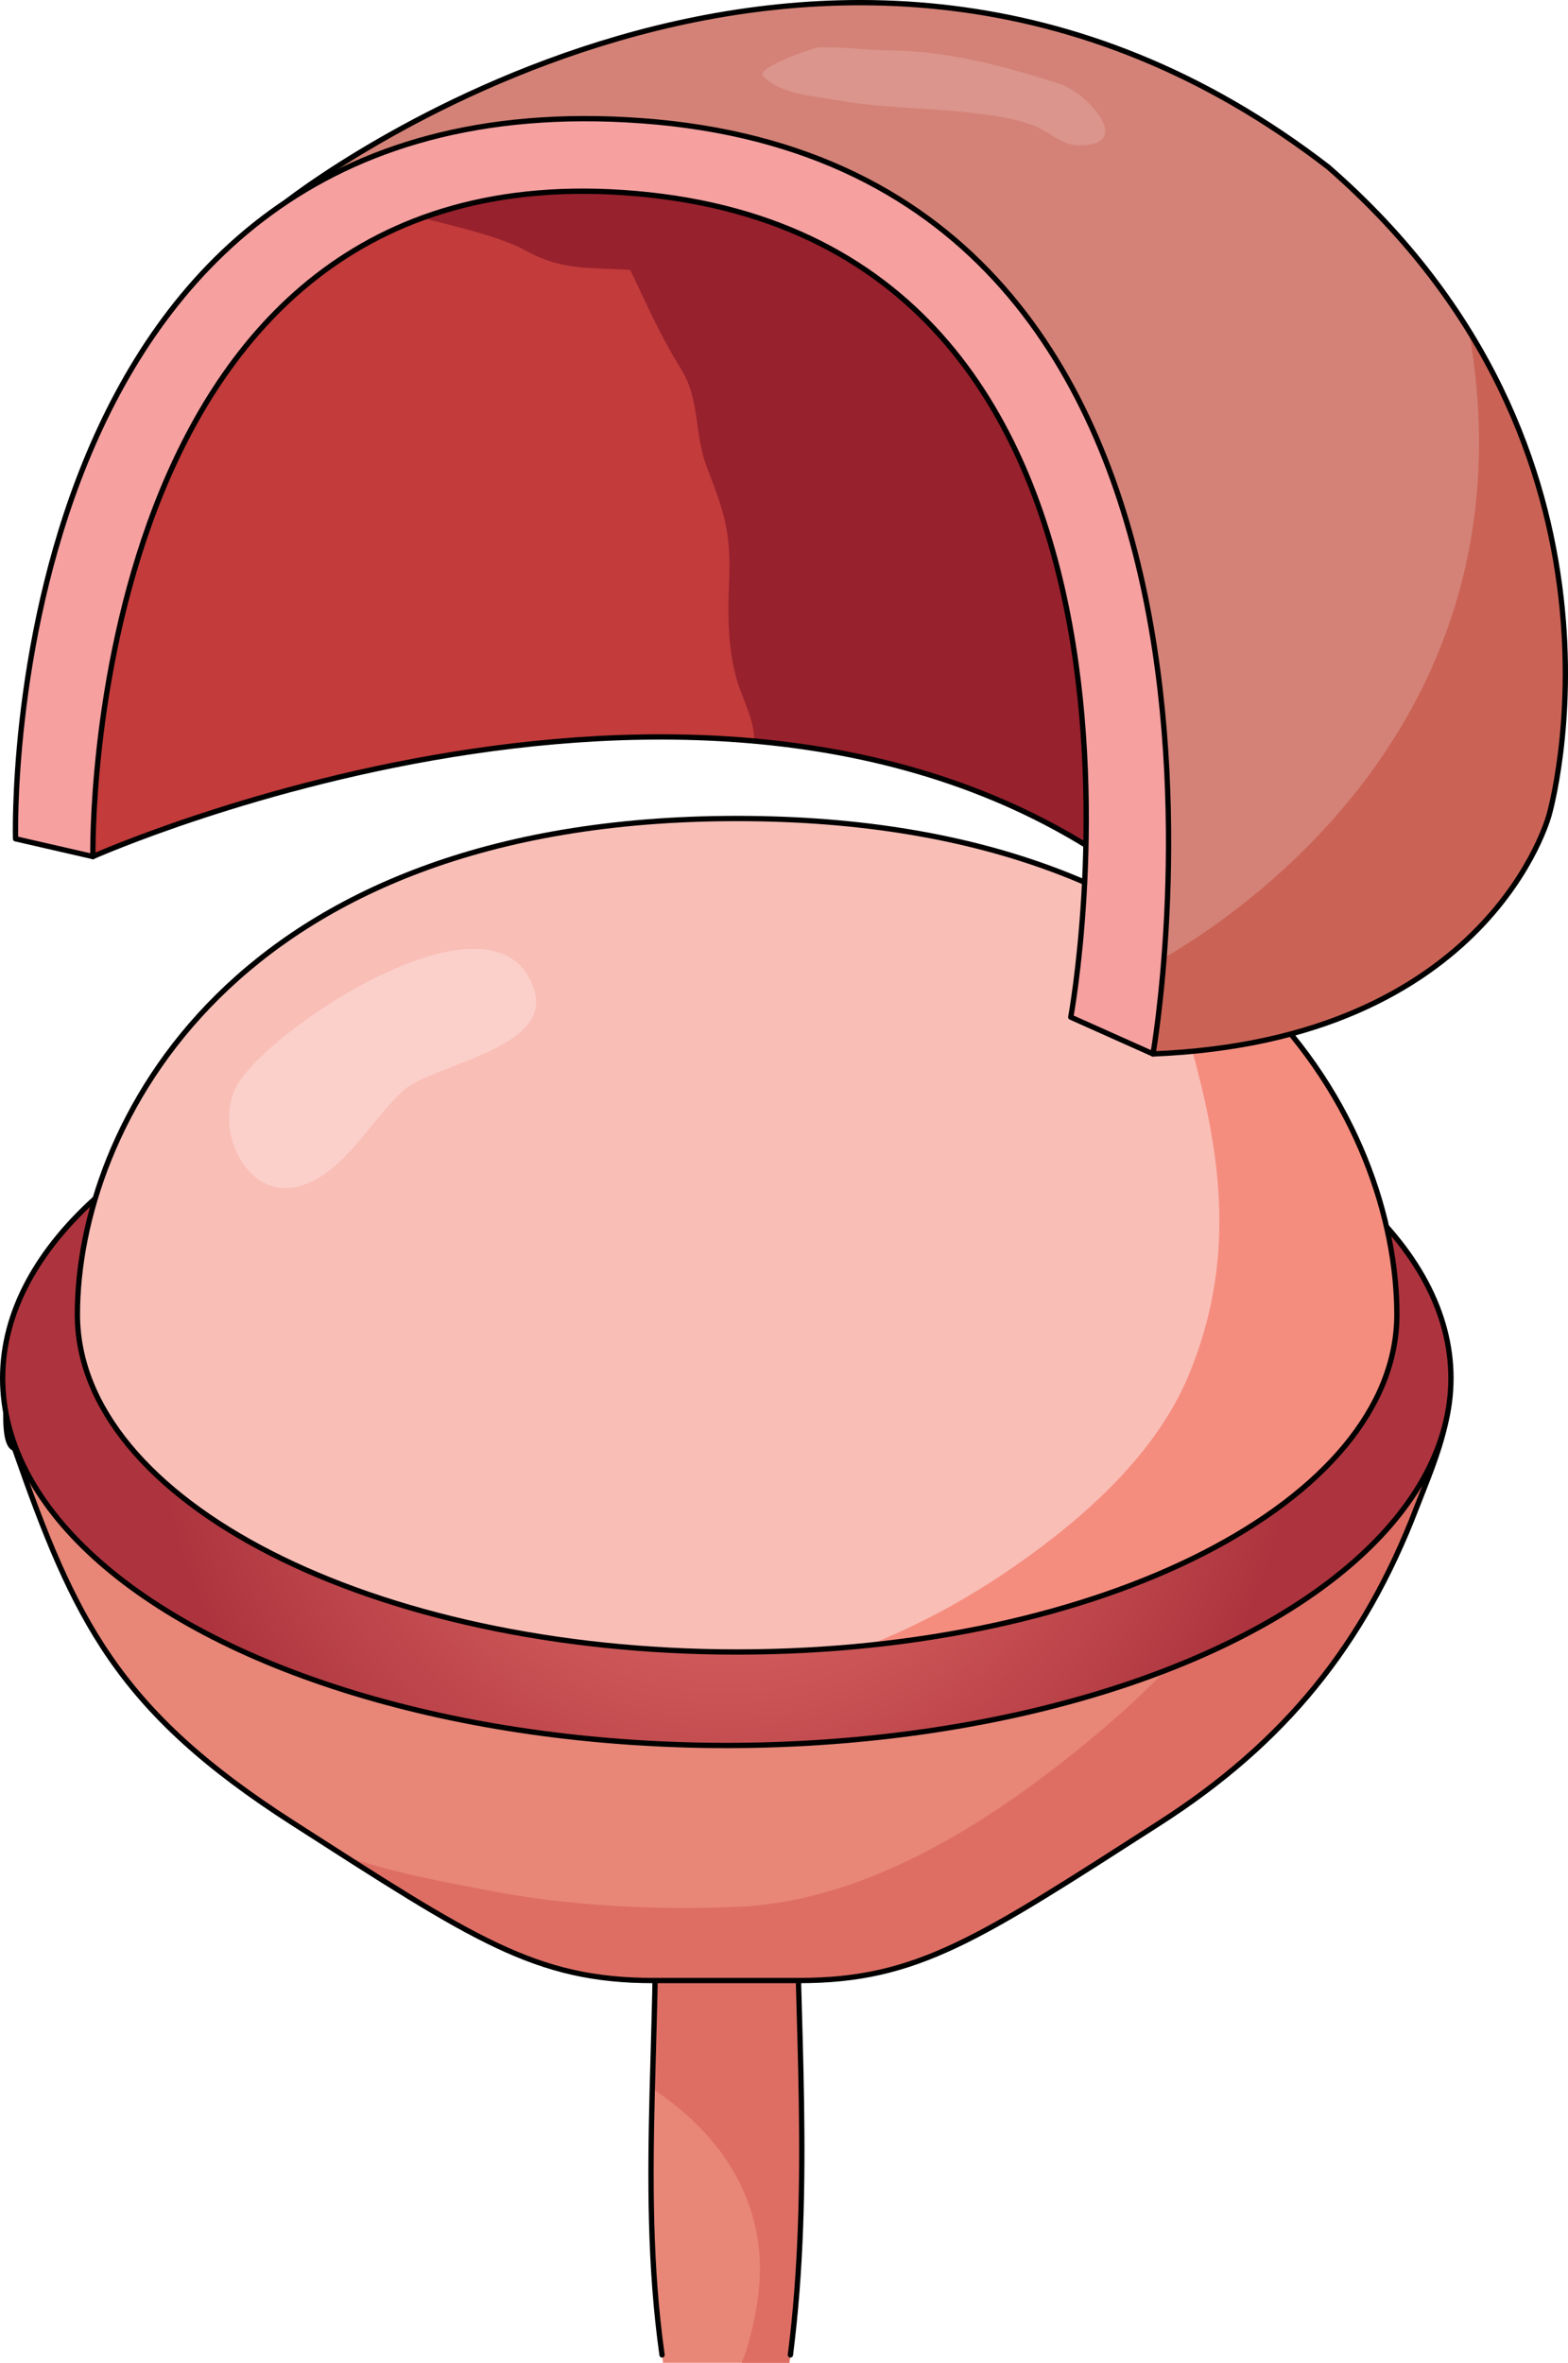
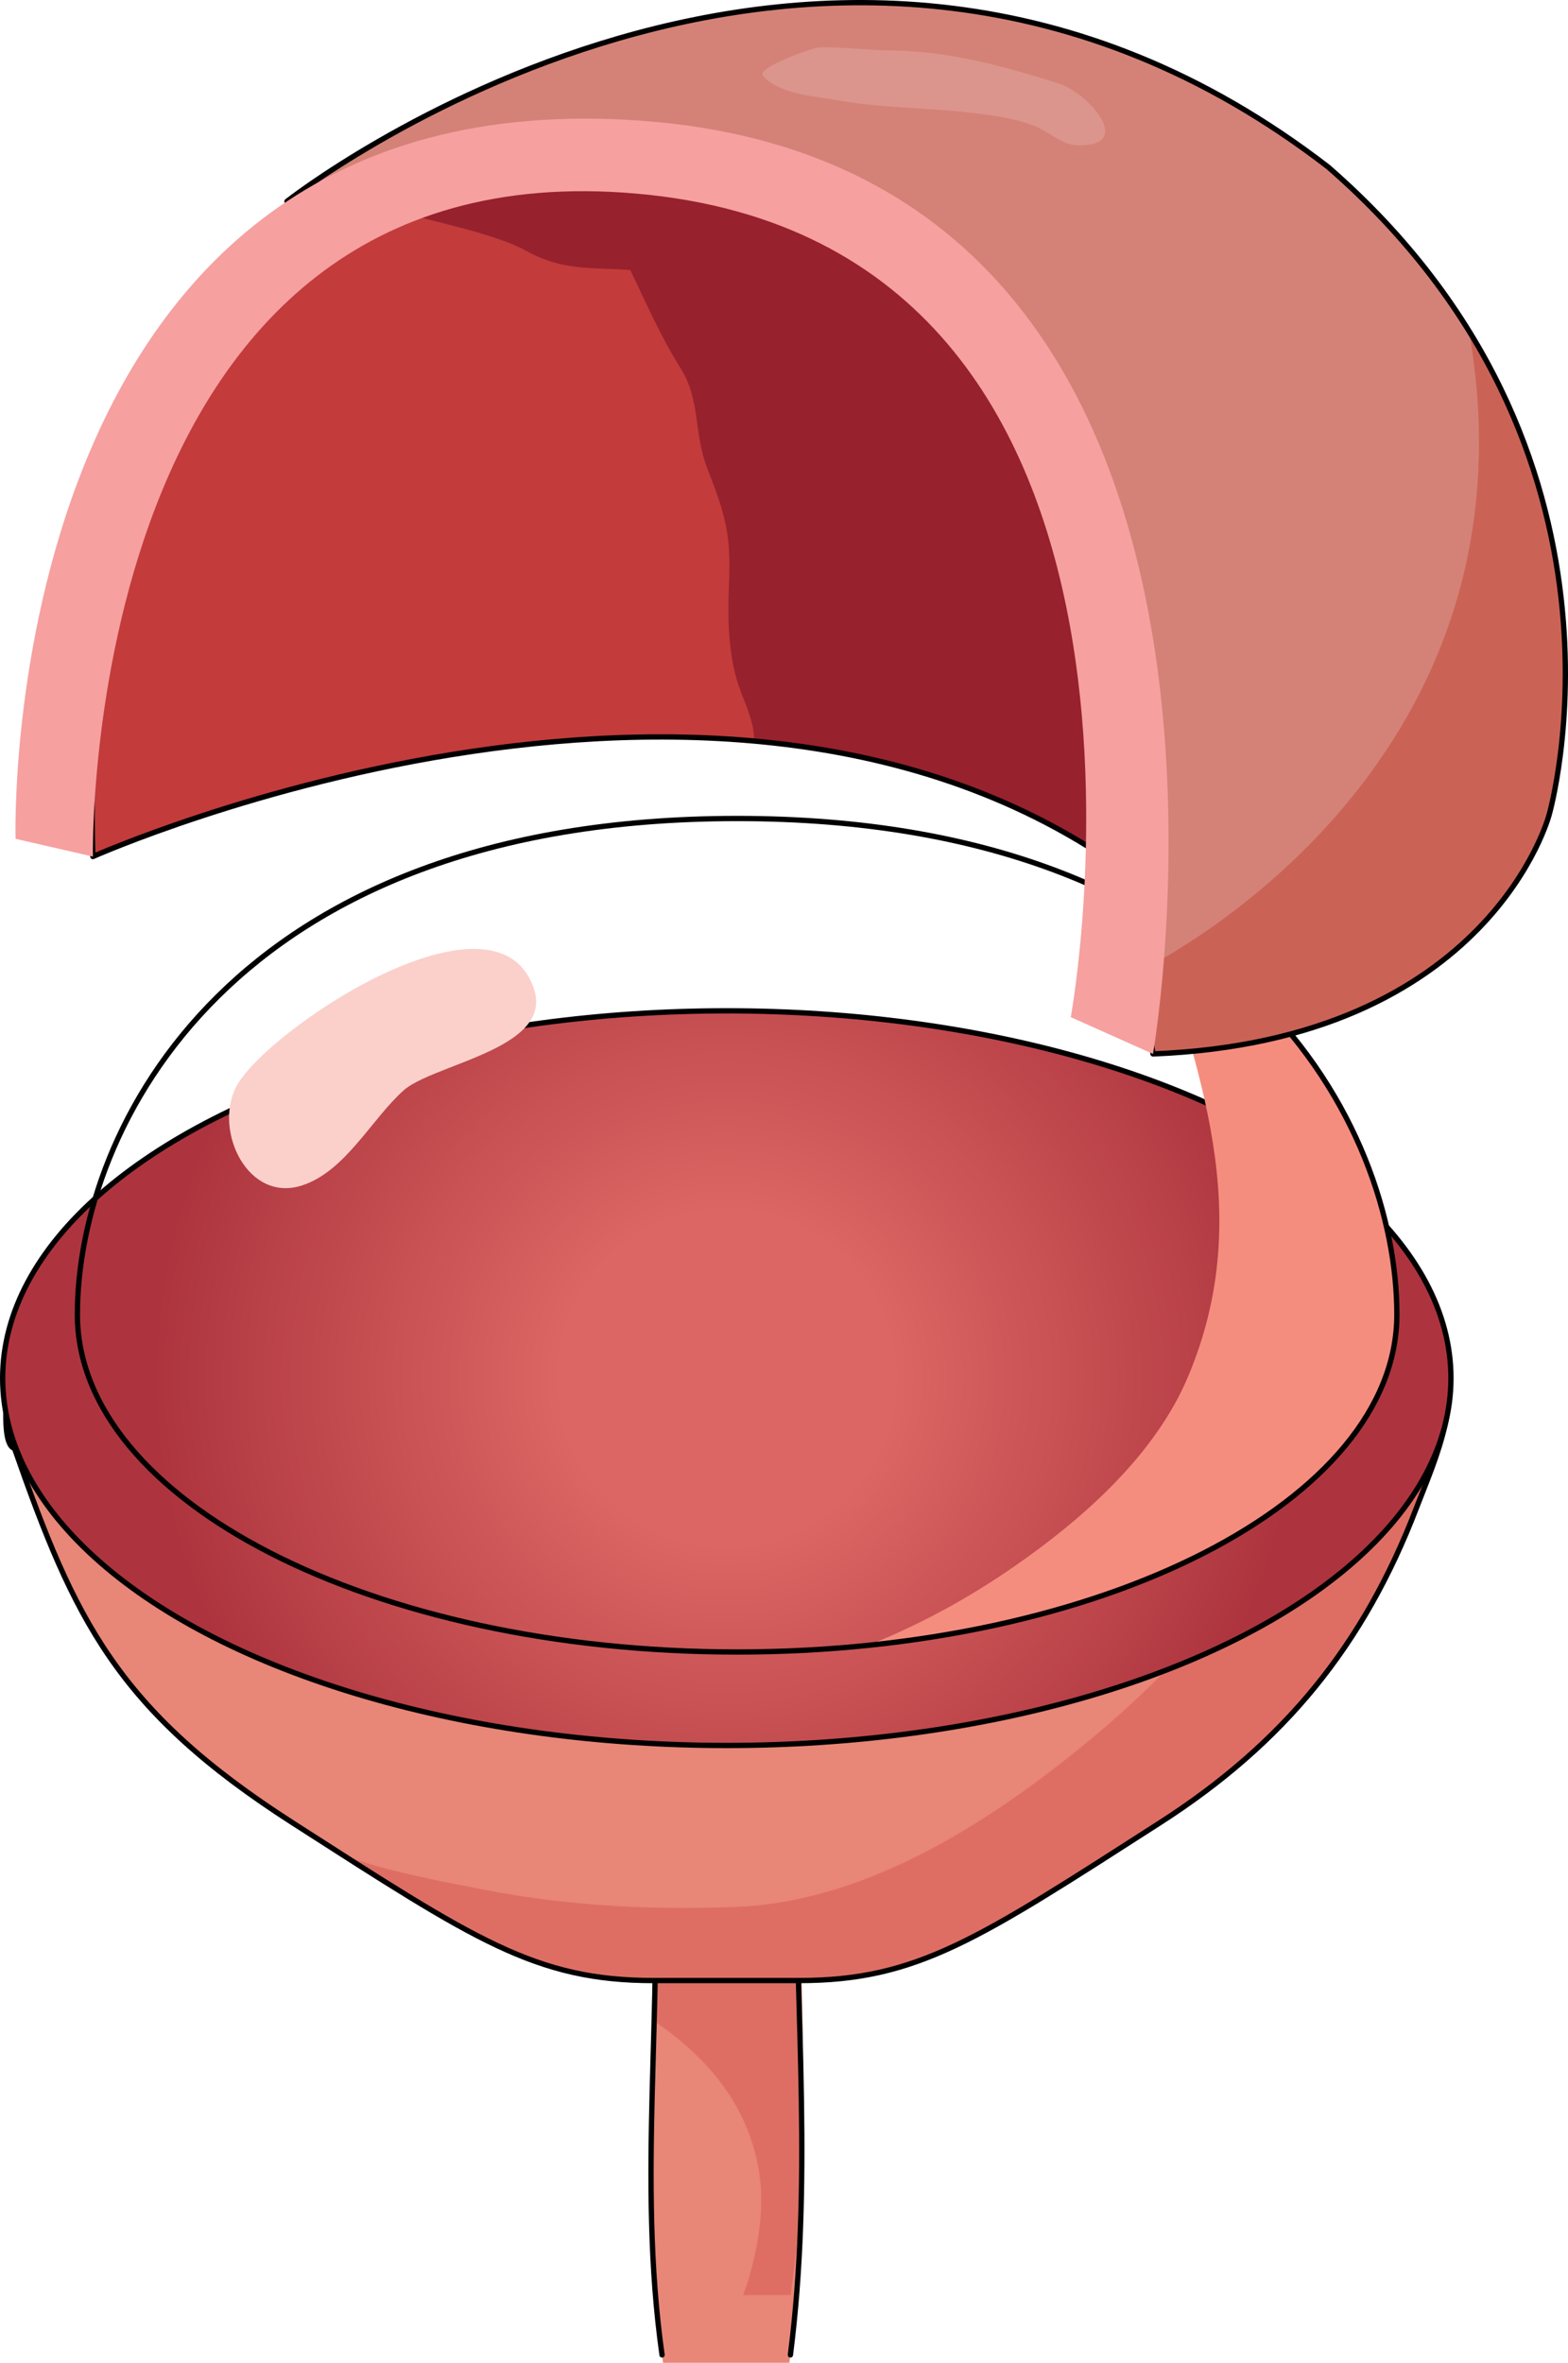
<svg xmlns="http://www.w3.org/2000/svg" version="1.1" id="Layer_1" x="0px" y="0px" width="295.827px" height="445.715px" viewBox="0 0 295.827 445.715" enable-background="new 0 0 295.827 445.715" xml:space="preserve">
  <g>
    <g>
      <g>
        <path fill="#E88677" d="M75.995,307.113c0.261,0.204,8.729,9.194,19.639,12.831s27.396,15.033,27.396,24.488     c0,6.953,0.398,9.059,0.301,22.422c0,1.988-0.029,4.219-0.058,6.75c-0.048,3.598-0.126,7.807-0.243,12.773     c-0.727,32.004-0.242,41.459,1.697,56.49c0.128,0.991,0.249,1.937,0.365,2.848h23.836c0.116-0.911,0.237-1.856,0.365-2.848     c1.939-15.031,2.424-24.486,1.697-56.49c-0.117-4.967-0.194-9.176-0.242-12.773c-0.029-2.482-0.059-4.676-0.068-6.623     c-0.088-13.48,0.311-15.576,0.311-22.549c0-9.455,16.486-20.852,27.396-24.488c10.911-3.637,19.388-12.627,19.64-12.831     c5.905-4.626,6.226-18.523-8.321-14.324s-14.867,8.408-23.926,7.438c-9.049-0.97-12.928,1.609-16.486,1.609h-24.566     c-3.559,0-7.438-2.579-16.486-1.609s-9.379-3.239-23.926-7.438S70.099,302.487,75.995,307.113z" />
-         <path fill="#DE6E64" d="M164.075,327.384c-15.104-2.928-31.489-0.826-44.515,6.344c-0.441,0.243-0.898,0.512-1.362,0.792     c2.933,3.275,4.832,6.705,4.832,9.912c0,6.953,0.398,9.059,0.301,22.422c0,1.988-0.029,4.219-0.058,6.75     c-0.048,3.598-0.126,7.807-0.243,12.773c-0.06,2.64-0.11,5.113-0.154,7.463c10.021,6.683,17.932,15.772,20.029,28.248     c1.172,6.97-0.011,14.227-2.009,20.948c-0.207,0.699-0.544,1.622-0.943,2.679h8.976c0.116-0.911,0.237-1.856,0.365-2.848     c1.939-15.031,2.424-24.486,1.697-56.49c-0.117-4.967-0.194-9.176-0.242-12.773c-0.029-2.482-0.059-4.676-0.068-6.623     c-0.088-13.48,0.311-15.576,0.311-22.549C150.991,338.748,156.951,332.364,164.075,327.384z" />
+         <path fill="#DE6E64" d="M164.075,327.384c-15.104-2.928-31.489-0.826-44.515,6.344c-0.441,0.243-0.898,0.512-1.362,0.792     c2.933,3.275,4.832,6.705,4.832,9.912c0,6.953,0.398,9.059,0.301,22.422c0,1.988-0.029,4.219-0.058,6.75     c-0.06,2.64-0.11,5.113-0.154,7.463c10.021,6.683,17.932,15.772,20.029,28.248     c1.172,6.97-0.011,14.227-2.009,20.948c-0.207,0.699-0.544,1.622-0.943,2.679h8.976c0.116-0.911,0.237-1.856,0.365-2.848     c1.939-15.031,2.424-24.486,1.697-56.49c-0.117-4.967-0.194-9.176-0.242-12.773c-0.029-2.482-0.059-4.676-0.068-6.623     c-0.088-13.48,0.311-15.576,0.311-22.549C150.991,338.748,156.951,332.364,164.075,327.384z" />
        <path fill="none" stroke="#000000" stroke-linecap="round" stroke-linejoin="round" stroke-miterlimit="10" d="M75.995,307.112     c4.218,4.904,9.218,7.904,14.218,10.904c4,1,7,4,11,5c1,0,3,0,4,1c8,5,17,11,18,21c2,33-3,66,1.691,99.212" />
        <path fill="none" stroke="#000000" stroke-linecap="round" stroke-linejoin="round" stroke-miterlimit="10" d="M149.123,444.228     c4.09-32.212,1.09-63.212,1.09-95.212c0-8,4-15,11-20c12-9,27-11,36.819-21.904" />
        <g>
          <path fill="#97212D" d="M151.624,363.807c-0.333-0.053-0.654-0.113-0.957-0.184c0.002,1.037,0.006,2.15,0.014,3.357      C150.681,365.864,151.036,364.799,151.624,363.807z" />
          <path fill="#97212D" d="M198.251,306.92c-0.074,0.064-0.146,0.133-0.224,0.192c-0.252,0.204-8.729,9.194-19.64,12.831      c-10.91,3.637-27.396,15.033-27.396,24.488c0,2.271-0.043,4.025-0.096,5.822c2.988-6.621,7.139-13.826,8.998-15.479      c3.18-2.828,7.775-7.775,12.723-10.25c4.947-2.473,9.896-3.18,18.73-7.773C195.55,314.567,197.432,310.542,198.251,306.92z" />
        </g>
      </g>
      <path fill="#E88677" d="M266.624,248.426c-8.667-6.712-23.255-7.573-32.138-12.431c-14.971-8.187-25.964-15.172-42.953-19.504    c-31.836-8.12-66.021,2.462-98.023,3.804c-25.336,1.062-47.477,5.017-70.217,16.373c-8.553,4.271-16.414,5.968-20.354,15.603    c-0.643,1.57-3.819,20.976,0.07,20.976c-0.006,0-0.263,0-0.263,0c11.302,32.349,19.356,49.372,52.478,70.619    c34.267,21.982,45.743,29.742,68.05,29.742h27.479c22.307,0,33.783-7.76,68.049-29.742c23.474-15.06,38.482-33.471,48.429-59.409    c3.53-9.207,9.68-22.168,3.586-31.545C269.682,251.165,268.258,249.691,266.624,248.426z" />
      <path fill="#DE6E64" d="M150.753,373.608c22.307,0,33.783-7.76,68.049-29.742c23.474-15.06,38.482-33.471,48.429-59.409    c3.53-9.207,9.68-22.168,3.586-31.545c-1.135-1.747-2.559-3.221-4.192-4.485c-2.064-1.599-4.471-2.858-7.05-3.927    c-1.881,5.442-3.8,10.865-6.263,15.995c-5.378,11.202-10.313,22.991-16.805,33.611c-7.5,12.269-18.354,23.593-29.36,32.837    c-18.817,15.803-42.847,31.773-68.26,32.779c-15.724,0.622-31.959-0.188-47.371-3.219c-8.372-1.646-18.132-3.339-26.813-6.561    c27.146,17.352,38.46,23.665,58.572,23.665H150.753z" />
      <path fill="none" stroke="#000000" stroke-linecap="round" stroke-linejoin="round" stroke-miterlimit="10" d="M266.624,248.426    c-8.667-6.712-23.255-7.573-32.138-12.431c-14.971-8.187-25.964-15.172-42.953-19.504c-31.836-8.12-66.021,2.462-98.023,3.804    c-25.336,1.062-47.477,5.017-70.217,16.373c-8.553,4.271-16.414,5.968-20.354,15.603c-0.643,1.57-3.819,20.976,0.07,20.976    c-0.006,0-0.263,0-0.263,0c11.302,32.349,19.356,49.372,52.478,70.619c34.267,21.982,45.743,29.742,68.05,29.742h27.479    c22.307,0,33.783-7.76,68.049-29.742c23.474-15.06,38.482-33.471,48.429-59.409c3.53-9.207,9.68-22.168,3.586-31.545    C269.682,251.165,268.258,249.691,266.624,248.426z" />
      <radialGradient id="SVGID_1_" cx="137.121" cy="259.973" r="108.32" gradientUnits="userSpaceOnUse">
        <stop offset="0.29" style="stop-color:#DB6663" />
        <stop offset="1" style="stop-color:#AD343E" />
      </radialGradient>
      <ellipse fill="url(#SVGID_1_)" cx="137.121" cy="259.972" rx="136.621" ry="69.292" />
      <ellipse fill="none" stroke="#000000" stroke-linecap="round" stroke-linejoin="round" stroke-miterlimit="10" cx="137.121" cy="259.972" rx="136.621" ry="69.292" />
-       <path fill="#F9BEB6" d="M263.541,247.957c0,35.166-55.727,63.673-124.47,63.673s-124.47-28.507-124.47-63.673    c0-35.164,29.057-93.557,124.47-93.557S263.541,212.792,263.541,247.957z" />
      <path fill="#F58D7F" d="M217.079,172.724c9.09,29.203,19.93,56.414,7.064,86.964c-6.196,14.713-19.58,26.599-32.456,35.573    c-8.933,6.227-18.112,11.219-27.899,15.111c56.902-5.865,99.753-31.58,99.753-62.416    C263.541,225.236,251.401,192.823,217.079,172.724z" />
      <path fill="none" stroke="#000000" stroke-linecap="round" stroke-linejoin="round" stroke-miterlimit="10" d="M263.541,247.957    c0,35.166-55.727,63.673-124.47,63.673s-124.47-28.507-124.47-63.673c0-35.164,29.057-93.557,124.47-93.557    S263.541,212.792,263.541,247.957z" />
      <g>
        <path fill="#DE6364" d="M208.018,169.587c0.229,0.208,0.457,0.413,0.682,0.611C208.475,170,208.248,169.795,208.018,169.587z" />
        <path fill="#DE6364" d="M197.627,162.561c3.944,0.978,7.328,4.25,10.281,6.928C204.955,166.809,201.571,163.538,197.627,162.561z     " />
      </g>
    </g>
    <g>
      <g>
        <path fill="#D48277" d="M54.143,37.981c0,0,101.346-79.842,196.446-6.466c61.552,53.553,41.68,122.185,41.68,122.185     s-11.082,42.584-74.736,45.112c-5.082-29.574-15.514-92.589-15.514-92.589L157.144,46.02c0,0-42.517-10.385-45.822-12.233     C108.017,31.939,54.143,37.981,54.143,37.981z" />
        <path fill="#CA6356" d="M292.269,153.7c0,0,13.159-45.46-15.123-91.253c14.784,84.364-62.25,120.792-62.264,120.799     c0.971,5.74,1.873,11.045,2.65,15.567C281.187,196.285,292.269,153.7,292.269,153.7z" />
        <path fill="none" stroke="#000000" stroke-linecap="round" stroke-linejoin="round" stroke-miterlimit="10" d="M54.143,37.981     c0,0,101.346-79.842,196.446-6.466c61.552,53.553,41.68,122.185,41.68,122.185s-11.082,42.584-74.736,45.112     c-5.082-29.574-15.514-92.589-15.514-92.589L157.144,46.02c0,0-42.517-10.385-45.822-12.233     C108.017,31.939,54.143,37.981,54.143,37.981z" />
        <path fill="#C33B3B" d="M17.524,161.58c0,0,124.035-55.331,200.627,7.296c0,0-9.929-121.246-82.564-132.984     C55.682,22.979,14.536,78.01,17.524,161.58z" />
        <path fill="#97212D" d="M218.151,168.876c0,0-6.451-72.639-43.966-111.151c-4.107-2.724-8.32-5.373-12.611-8.253     c-8.351-5.608-18.248-10.824-28.053-13.97c-14.045-2.577-27.62-1.963-40.236,1.431c-3.487,1.231-12.583,1.997-16.217,3.474     c5.693,1.646,16.41,3.718,22.251,6.928c6.899,3.792,12.083,3.069,19.598,3.597c3.067,6.422,5.715,12.505,9.541,18.618     c3.737,5.971,2.368,12.103,5.025,18.909c3.408,8.73,4.481,12.458,4.048,21.903c-0.261,5.708-0.136,11.777,1.309,17.26     c1.071,4.07,3.453,7.806,3.471,12.174C168.783,142.181,195.536,150.385,218.151,168.876z" />
        <path fill="none" stroke="#000000" stroke-linecap="round" stroke-linejoin="round" stroke-miterlimit="10" d="M17.524,161.58     c0,0,124.035-55.331,200.627,7.296c0,0-9.929-121.246-82.564-132.984C55.682,22.979,14.536,78.01,17.524,161.58z" />
        <path fill="#F6A0A0" d="M17.526,161.58l-14.592-3.35c0,0-4.209-144.405,118.159-135.45     c125.627,9.195,96.438,176.032,96.438,176.032l-15.514-6.939c0,0,26.765-145.846-82-155.355     C14.963,27.332,17.526,161.58,17.526,161.58z" />
-         <path fill="none" stroke="#000000" stroke-linecap="round" stroke-linejoin="round" stroke-miterlimit="10" d="M17.526,161.58     l-14.592-3.35c0,0-4.209-144.405,118.159-135.45c125.627,9.195,96.438,176.032,96.438,176.032l-15.514-6.939     c0,0,26.765-145.846-82-155.355C14.963,27.332,17.526,161.58,17.526,161.58z" />
      </g>
      <path fill="#DB958C" d="M193.674,13.902c-8.364-2.436-16.814-4.292-25.644-4.38c-4.423-0.044-9.206-0.75-13.55-0.566    c-1.153,0.049-11.862,3.838-10.538,5.343c3.119,3.545,9.972,3.863,14.336,4.649c8.104,1.46,16.384,1.33,24.545,2.283    c4.127,0.481,8.562,1.015,12.45,2.564c2.663,1.06,5.082,3.553,8.02,3.616c11.065,0.236,1.894-9.925-3.459-11.625    C197.783,15.135,195.731,14.501,193.674,13.902z" />
    </g>
    <path fill="#FBD0CA" d="M84.681,201.466c-3.608,1.406-6.854,2.72-8.545,4.233c-6.077,5.441-10.938,15.206-19.08,17.897   c-10.265,3.394-16.73-10.184-12.554-18.479c5.333-10.592,48.989-39.71,56.21-18.662C103.444,194.42,93.081,198.193,84.681,201.466z   " />
  </g>
</svg>